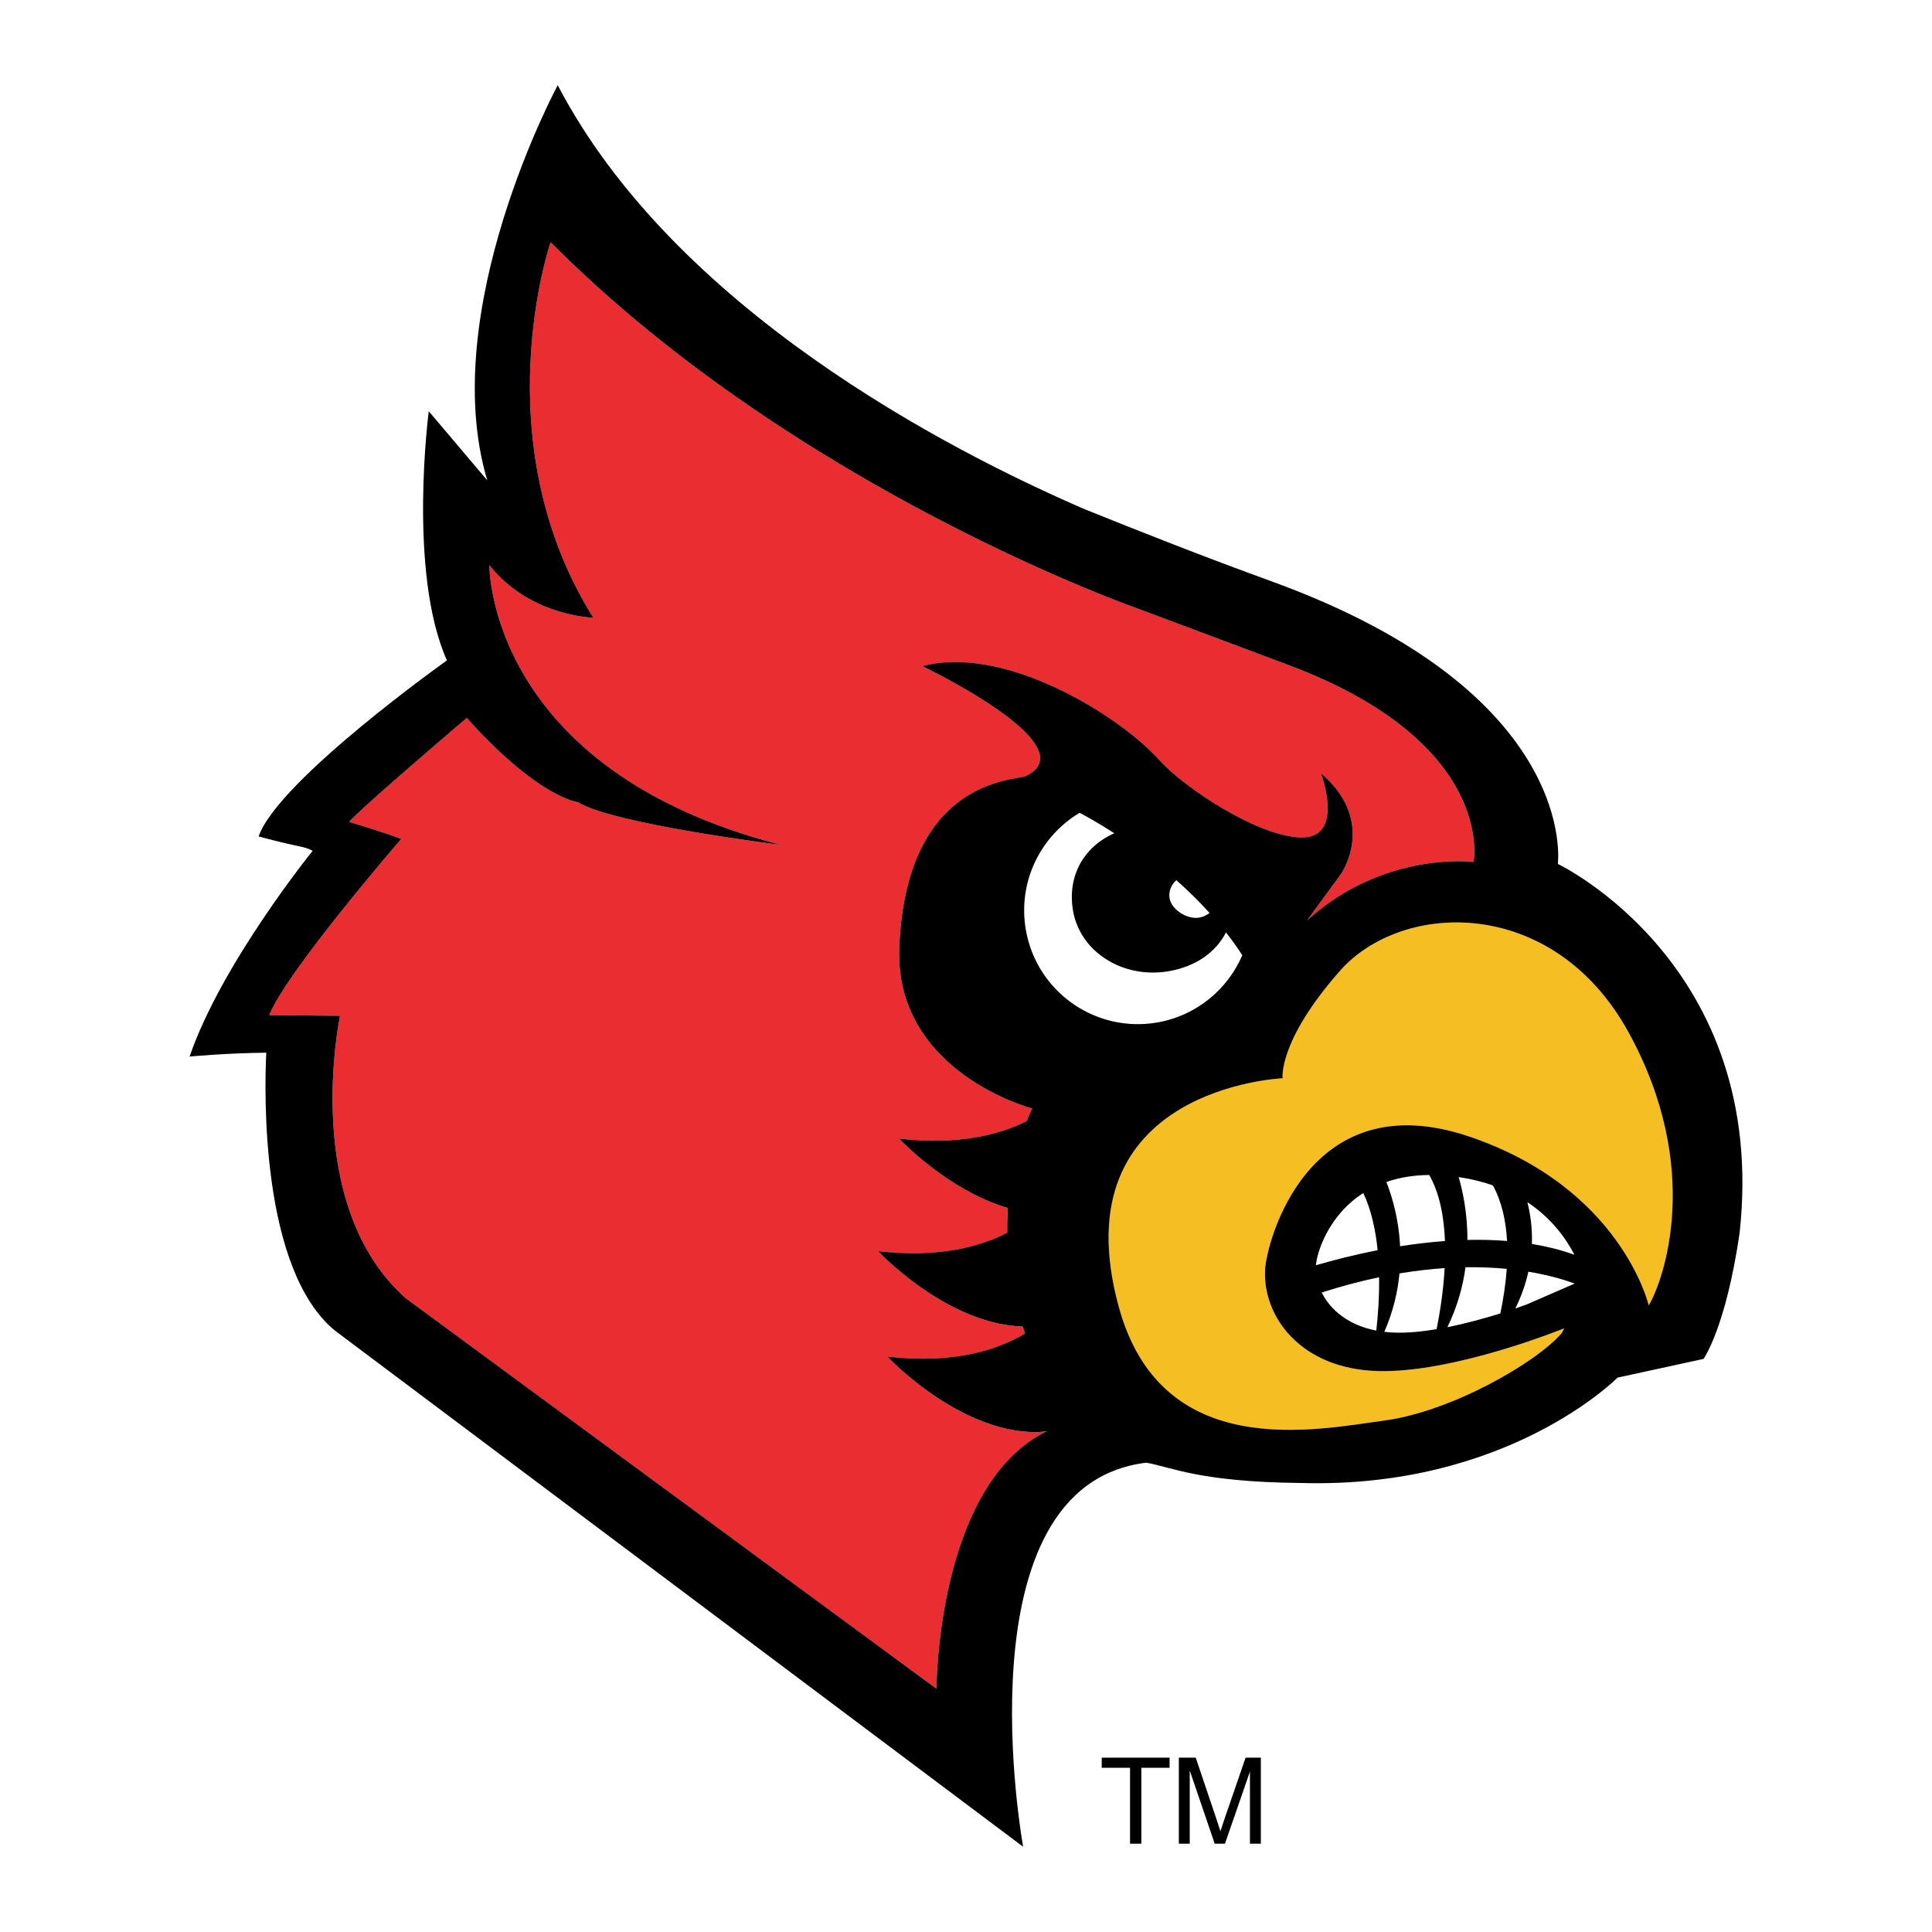
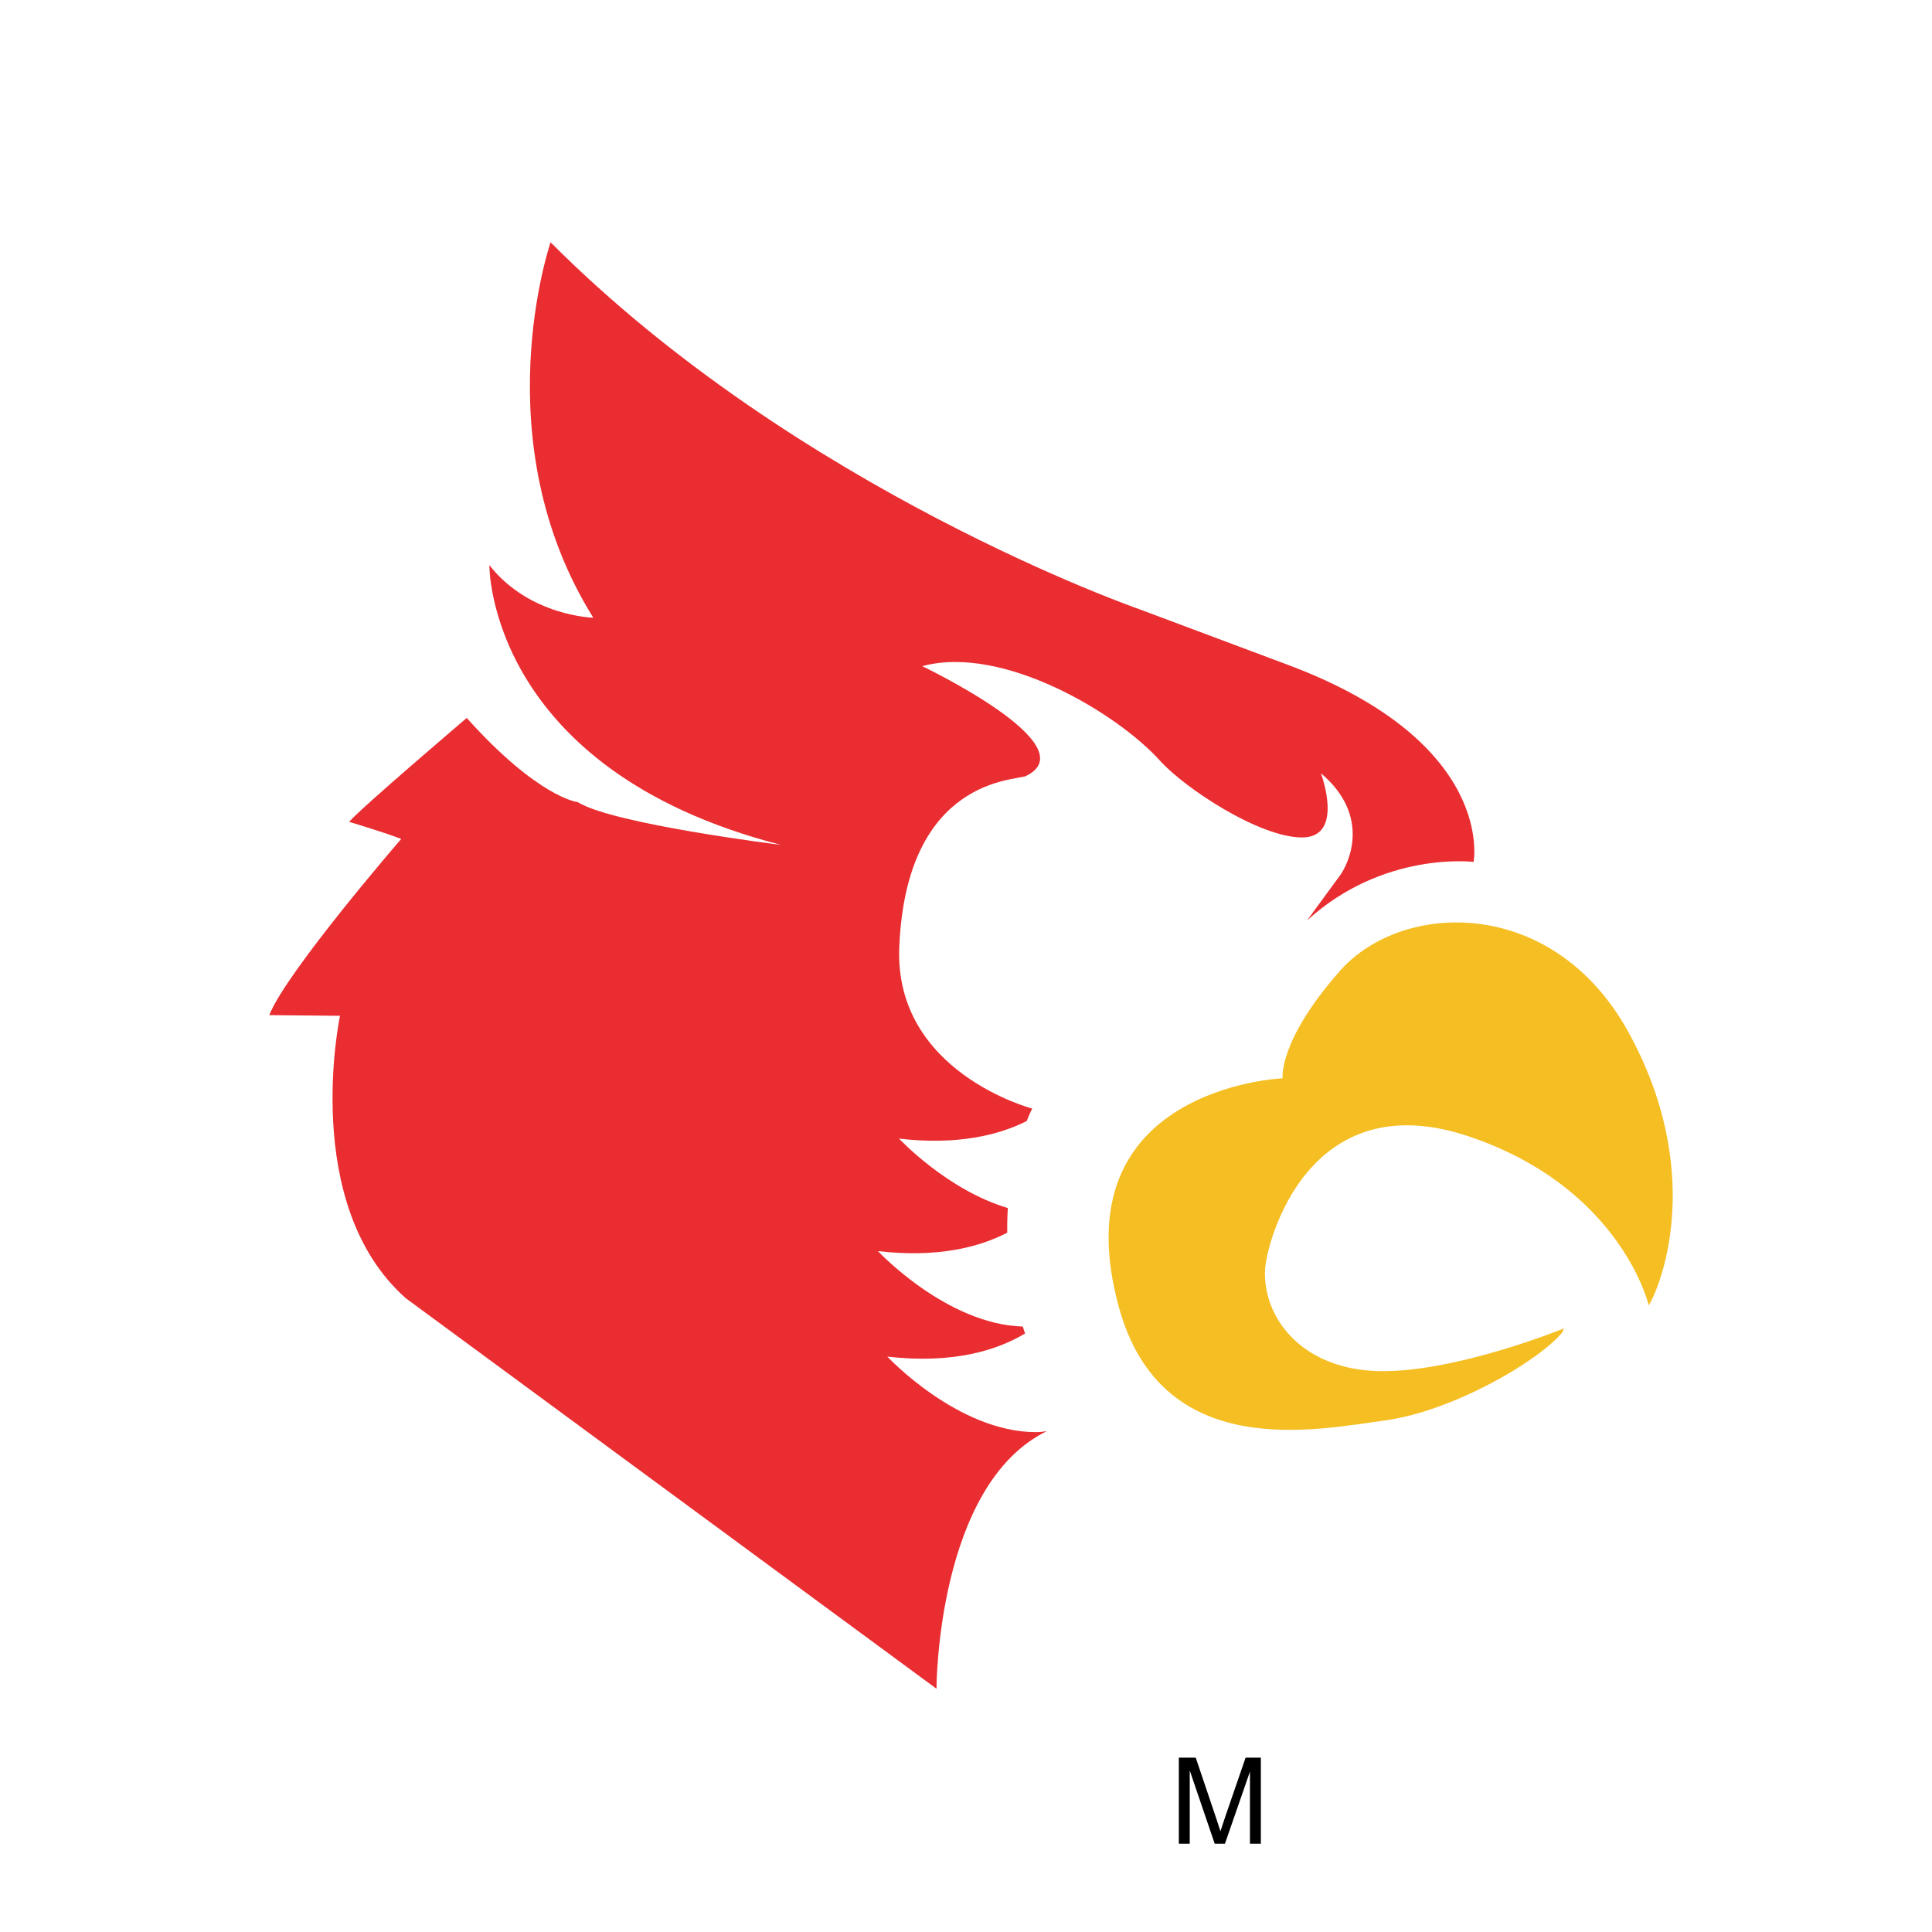
<svg xmlns="http://www.w3.org/2000/svg" version="1.0" id="Layer_1" x="0px" y="0px" width="192.756px" height="192.756px" viewBox="0 0 192.756 192.756" enable-background="new 0 0 192.756 192.756" xml:space="preserve">
  <g>
    <polygon fill-rule="evenodd" clip-rule="evenodd" fill="#FFFFFF" points="0,0 192.756,0 192.756,192.756 0,192.756 0,0  " />
    <path fill-rule="evenodd" clip-rule="evenodd" fill="#FFFFFF" d="M157.078,125.186c-0.867-1.68-2.315-3.67-4.693-5.246   c0.276,1.08,0.509,2.506,0.453,4.17C154.292,124.348,155.716,124.701,157.078,125.186L157.078,125.186L157.078,125.186z" />
    <path fill-rule="evenodd" clip-rule="evenodd" fill="#FFFFFF" d="M138.114,132.875c0.352,0.041,0.714,0.07,1.094,0.08   c1.284,0.037,2.703-0.105,4.121-0.346c0.324-1.607,0.678-3.783,0.805-6.09c-1.407,0.094-2.912,0.264-4.509,0.529   C139.455,128.873,139.002,130.846,138.114,132.875L138.114,132.875L138.114,132.875z" />
    <path fill-rule="evenodd" clip-rule="evenodd" fill="#FFFFFF" d="M131.868,128.955c0.864,1.756,2.686,3.264,5.444,3.799   c0.158-1.393,0.307-3.281,0.28-5.322C135.793,127.807,133.883,128.309,131.868,128.955L131.868,128.955L131.868,128.955z" />
-     <path fill-rule="evenodd" clip-rule="evenodd" fill="#FFFFFF" d="M144.407,132.414c1.955-0.391,3.838-0.922,5.281-1.373   c0.268-1.266,0.524-2.805,0.638-4.447c-1.24-0.119-2.607-0.182-4.113-0.162C145.96,128.322,145.406,130.357,144.407,132.414   L144.407,132.414L144.407,132.414z" />
-     <path fill-rule="evenodd" clip-rule="evenodd" fill="#FFFFFF" d="M152.486,126.877c-0.257,1.162-0.674,2.395-1.297,3.672   c0.728-0.252,1.163-0.416,1.163-0.416l4.758-2.072C156.044,127.672,154.498,127.209,152.486,126.877L152.486,126.877   L152.486,126.877z" />
    <path fill-rule="evenodd" clip-rule="evenodd" fill="#FFFFFF" d="M145.671,117.459c-0.048-0.008-0.093-0.01-0.14-0.018   c0.357,1.211,0.886,3.469,0.873,6.266c1.314-0.031,2.644-0.002,3.954,0.105c-0.104-1.957-0.51-3.902-1.416-5.549   C147.957,117.922,146.873,117.643,145.671,117.459L145.671,117.459L145.671,117.459z" />
    <path fill-rule="evenodd" clip-rule="evenodd" fill="#FFFFFF" d="M136.02,119.027c-3.562,2.283-4.655,6.057-4.727,7.207   c1.646-0.482,3.761-1.033,6.153-1.5C137.247,122.727,136.813,120.73,136.02,119.027L136.02,119.027L136.02,119.027z" />
    <path fill-rule="evenodd" clip-rule="evenodd" fill="#FFFFFF" d="M138.319,117.926c0.531,1.346,1.237,3.613,1.368,6.412   c1.439-0.227,2.938-0.41,4.476-0.52c-0.089-2.4-0.521-4.752-1.568-6.59C140.951,117.242,139.538,117.504,138.319,117.926   L138.319,117.926L138.319,117.926z" />
    <path fill-rule="evenodd" clip-rule="evenodd" fill="#FFFFFF" d="M116.628,96.894c-4.565,0.796-8.85-1.896-9.568-6.009   c-0.591-3.393,0.985-6.364,4.116-7.751c-1.657-1.07-2.926-1.761-3.461-2.04c-3.919,2.339-6.197,6.919-5.365,11.686   c1.074,6.173,6.949,10.304,13.123,9.232c3.921-0.686,7.009-3.311,8.473-6.709c-0.51-0.789-1.057-1.546-1.627-2.274   C121.316,94.98,119.349,96.42,116.628,96.894L116.628,96.894L116.628,96.894z" />
    <path fill-rule="evenodd" clip-rule="evenodd" fill="#FFFFFF" d="M119.641,91.552c0.397-0.07,0.747-0.238,1.038-0.466   c-1.072-1.186-2.196-2.279-3.315-3.271c-0.517,0.461-0.792,1.135-0.673,1.824C116.883,90.743,118.435,91.762,119.641,91.552   L119.641,91.552L119.641,91.552z" />
    <path fill-rule="evenodd" clip-rule="evenodd" fill="#F5BE23" d="M162.466,102.971c-7.503-13.626-22.6-13.125-28.789-6.095   c-6.189,7.027-5.709,10.705-5.709,10.705s-22.331,0.918-16.344,22.814c4.267,15.596,19.75,12.23,26.481,11.334   s15.257-5.832,17.727-8.75l0.224-0.449c0,0-10.992,4.488-18.624,4.262c-7.628-0.225-11.441-5.385-11.218-10.098   c0.127-2.697,4.248-18.754,20.378-13.299c15.191,5.143,17.903,16.848,17.903,16.848   C165.977,127.725,169.969,116.598,162.466,102.971L162.466,102.971L162.466,102.971z" />
    <path fill-rule="evenodd" clip-rule="evenodd" fill="#E92D31" d="M128.525,66.344c-5.165-1.934-14.854-5.563-14.854-5.563   S79.656,48.971,54.931,24.175c0,0-6.791,19.75,4.261,37.454c0,0-6.353-0.136-10.369-5.244c0,0-0.219,20.363,29.091,27.908   c0,0-16.784-2.072-20.272-4.264c0,0-3.89-0.396-11.077-8.399c0,0-10.607,9.031-11.731,10.367c0,0,3.429,1.016,5.194,1.706   c0,0-11.456,13.247-13.164,17.576l7.059,0.068c0,0-4.009,18.785,6.554,28.17l52.956,38.967c0,0,0-20.344,11.029-25.709   c-0.338,0.064-0.704,0.109-1.11,0.109c-7.788,0-14.824-7.537-14.824-7.537c6.678,0.773,11.056-0.693,13.743-2.305   c-0.077-0.23-0.157-0.461-0.231-0.691c-7.638-0.236-14.447-7.527-14.447-7.527c6.022,0.695,10.174-0.424,12.9-1.838   c-0.014-0.855,0.009-1.674,0.058-2.459c-6.056-1.791-10.853-6.926-10.853-6.926c5.9,0.68,10-0.381,12.732-1.75   c0.321-0.807,0.555-1.248,0.555-1.248s-13.77-3.6-13.265-16.09c0.688-16.959,11.693-16.629,12.629-17.085   c6.286-3.042-10.337-10.963-10.337-10.963c7.996-2.178,19.438,4.671,23.726,9.435c2.466,2.734,9.92,7.664,14.184,7.653   c4.262-0.014,1.866-6.409,1.866-6.409c5.122,4.345,2.69,9.144,1.886,10.225c-1.505,2.042-3.26,4.458-3.26,4.458   c7.629-6.957,16.604-5.834,16.604-5.834S149.318,74.138,128.525,66.344L128.525,66.344L128.525,66.344z" />
-     <path fill-rule="evenodd" clip-rule="evenodd" d="M155.425,86.195c0,0,2.3-16.99-28.568-28.197   c-6.83-2.48-13.033-4.935-18.686-7.213C94.396,44.823,67.285,30.768,55.644,8.504c0,0-12.115,22.438-7.027,39.422   c0,0-2.363-2.793-5.839-6.894c0,0-2.114,16.053,1.81,24.857c0,0-16.836,11.961-18.787,17.563c4.447,1.202,4.32,0.89,5.392,1.433   c0,0-9.094,11.233-12.277,20.528c0,0,3.534-0.338,7.651-0.387c-0.201,3.893-0.583,21.629,6.855,27.732l68.656,51.492   c0,0-6.58-36.045,12.3-38.318c2.599,0.479,5.362,1.922,15.375,2.025c20.683,0.611,31.628-10.51,31.628-10.51l8.582-1.869   c0,0,2.212-3.078,3.594-12.531C176.513,96.212,155.425,86.195,155.425,86.195L155.425,86.195L155.425,86.195L155.425,86.195z    M93.434,168.484l-52.956-38.967c-10.563-9.385-6.554-28.17-6.554-28.17l-7.059-0.068c1.708-4.329,13.164-17.576,13.164-17.576   c-1.766-0.69-5.194-1.706-5.194-1.706c1.124-1.336,11.731-10.367,11.731-10.367c7.187,8.002,11.077,8.399,11.077,8.399   c3.488,2.192,20.272,4.264,20.272,4.264c-29.31-7.545-29.091-27.908-29.091-27.908c4.016,5.108,10.369,5.244,10.369,5.244   c-11.052-17.703-4.261-37.454-4.261-37.454c24.726,24.796,58.741,36.605,58.741,36.605s9.688,3.629,14.854,5.563   c20.793,7.794,18.492,19.648,18.492,19.648s-8.975-1.122-16.604,5.834c0,0,1.755-2.416,3.26-4.458   c0.805-1.081,3.236-5.88-1.886-10.225c0,0,2.396,6.395-1.866,6.409c-4.264,0.011-11.718-4.919-14.184-7.653   c-4.288-4.763-15.729-11.613-23.726-9.435c0,0,16.623,7.921,10.337,10.963c-0.936,0.456-11.94,0.125-12.629,17.085   c-0.505,12.49,13.265,16.09,13.265,16.09s-0.233,0.441-0.555,1.248c-2.732,1.369-6.832,2.43-12.732,1.75   c0,0,4.796,5.135,10.853,6.926c-0.049,0.785-0.071,1.604-0.058,2.459c-2.727,1.414-6.878,2.533-12.9,1.838   c0,0,6.809,7.291,14.447,7.527c0.074,0.23,0.154,0.461,0.231,0.691c-2.687,1.611-7.065,3.078-13.743,2.305   c0,0,7.036,7.537,14.824,7.537c0.406,0,0.772-0.045,1.11-0.109C93.434,148.141,93.434,168.484,93.434,168.484L93.434,168.484   L93.434,168.484L93.434,168.484z M117.363,87.814c1.119,0.992,2.243,2.085,3.315,3.271c-0.291,0.228-0.641,0.396-1.038,0.466   c-1.206,0.21-2.758-0.809-2.95-1.914C116.571,88.949,116.847,88.275,117.363,87.814L117.363,87.814L117.363,87.814L117.363,87.814z    M102.35,92.78c-0.832-4.767,1.446-9.347,5.365-11.686c0.535,0.279,1.804,0.97,3.461,2.04c-3.131,1.387-4.707,4.358-4.116,7.751   c0.719,4.113,5.003,6.805,9.568,6.009c2.721-0.474,4.688-1.914,5.69-3.865c0.57,0.728,1.117,1.485,1.627,2.274   c-1.464,3.399-4.552,6.024-8.473,6.709C109.299,103.084,103.424,98.953,102.35,92.78L102.35,92.78L102.35,92.78L102.35,92.78z    M148.942,118.264c0.906,1.646,1.312,3.592,1.416,5.549c-1.311-0.107-2.64-0.137-3.954-0.105c0.013-2.797-0.516-5.055-0.873-6.266   c0.047,0.008,0.092,0.01,0.14,0.018C146.873,117.643,147.957,117.922,148.942,118.264L148.942,118.264L148.942,118.264   L148.942,118.264z M142.595,117.229c1.047,1.838,1.479,4.189,1.568,6.59c-1.537,0.109-3.036,0.293-4.476,0.52   c-0.131-2.799-0.837-5.066-1.368-6.412C139.538,117.504,140.951,117.242,142.595,117.229L142.595,117.229L142.595,117.229   L142.595,117.229z M136.02,119.027c0.794,1.703,1.228,3.699,1.427,5.707c-2.393,0.467-4.507,1.018-6.153,1.5   C131.364,125.084,132.457,121.311,136.02,119.027L136.02,119.027L136.02,119.027L136.02,119.027z M137.593,127.432   c0.026,2.041-0.122,3.93-0.28,5.322c-2.759-0.535-4.58-2.043-5.444-3.799C133.883,128.309,135.793,127.807,137.593,127.432   L137.593,127.432L137.593,127.432L137.593,127.432z M139.625,127.049c1.597-0.266,3.102-0.436,4.509-0.529   c-0.127,2.307-0.48,4.482-0.805,6.09c-1.418,0.24-2.837,0.383-4.121,0.346c-0.38-0.01-0.742-0.039-1.094-0.08   C139.002,130.846,139.455,128.873,139.625,127.049L139.625,127.049L139.625,127.049L139.625,127.049z M146.213,126.432   c1.506-0.02,2.873,0.043,4.113,0.162c-0.113,1.643-0.37,3.182-0.638,4.447c-1.443,0.451-3.326,0.982-5.281,1.373   C145.406,130.357,145.96,128.322,146.213,126.432L146.213,126.432L146.213,126.432L146.213,126.432z M152.486,126.877   c2.012,0.332,3.558,0.795,4.624,1.184l-4.758,2.072c0,0-0.436,0.164-1.163,0.416C151.812,129.271,152.229,128.039,152.486,126.877   L152.486,126.877L152.486,126.877L152.486,126.877z M152.385,119.939c2.378,1.576,3.826,3.566,4.693,5.246   c-1.362-0.484-2.786-0.838-4.24-1.076C152.894,122.445,152.661,121.02,152.385,119.939L152.385,119.939L152.385,119.939   L152.385,119.939z M164.495,130.242c0,0-2.712-11.705-17.903-16.848c-16.13-5.455-20.251,10.602-20.378,13.299   c-0.224,4.713,3.59,9.873,11.218,10.098c7.632,0.227,18.624-4.262,18.624-4.262l-0.224,0.449c-2.47,2.918-10.995,7.854-17.727,8.75   s-22.215,4.262-26.481-11.334c-5.987-21.896,16.344-22.814,16.344-22.814s-0.48-3.678,5.709-10.705   c6.189-7.029,21.286-7.531,28.789,6.095C169.969,116.598,165.977,127.725,164.495,130.242L164.495,130.242L164.495,130.242z" />
-     <polygon fill-rule="evenodd" clip-rule="evenodd" points="112.745,183.945 112.745,176.373 109.921,176.373 109.921,175.363    116.691,175.363 116.691,176.373 113.87,176.373 113.87,183.945 112.745,183.945 112.745,183.945  " />
    <path fill-rule="evenodd" clip-rule="evenodd" d="M117.613,183.945v-8.582h1.686l2.049,6.07c0.189,0.564,0.328,0.986,0.415,1.268   c0.097-0.312,0.248-0.77,0.456-1.375l2.054-5.963h1.522v8.582h-1.087v-7.191l-2.494,7.191h-1.023l-2.49-7.305v7.305H117.613   L117.613,183.945L117.613,183.945z" />
  </g>
</svg>